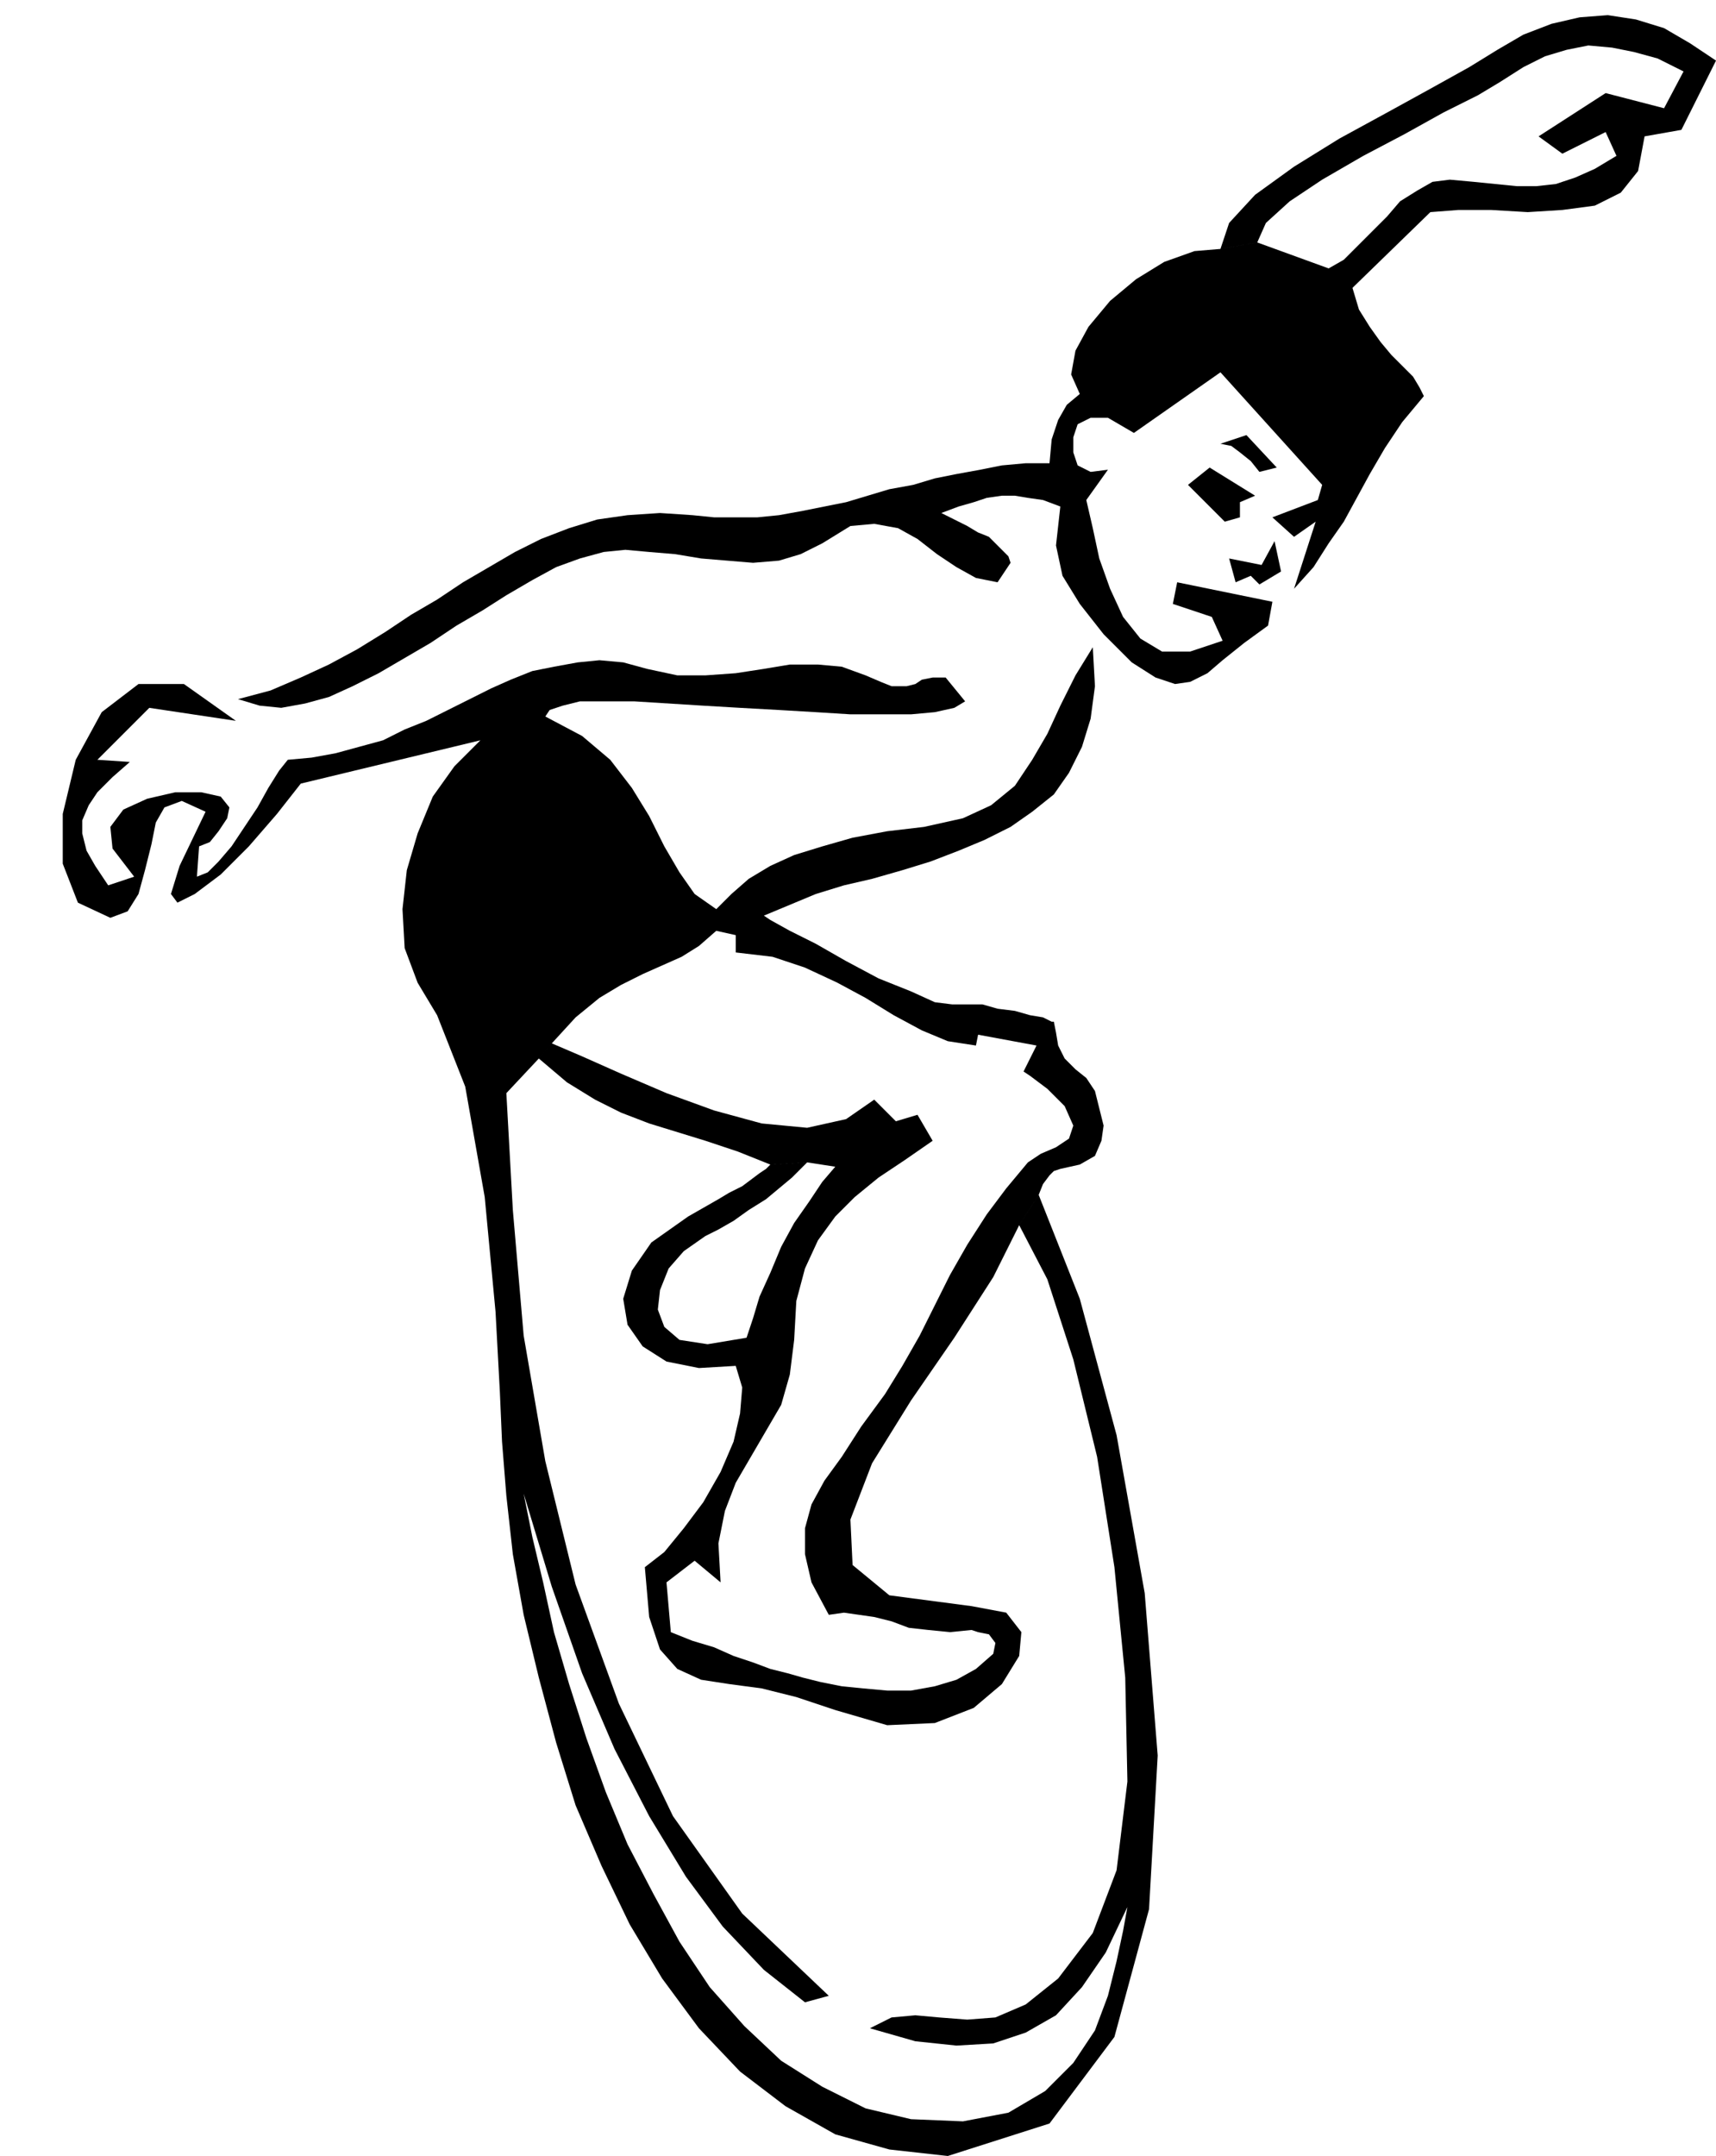
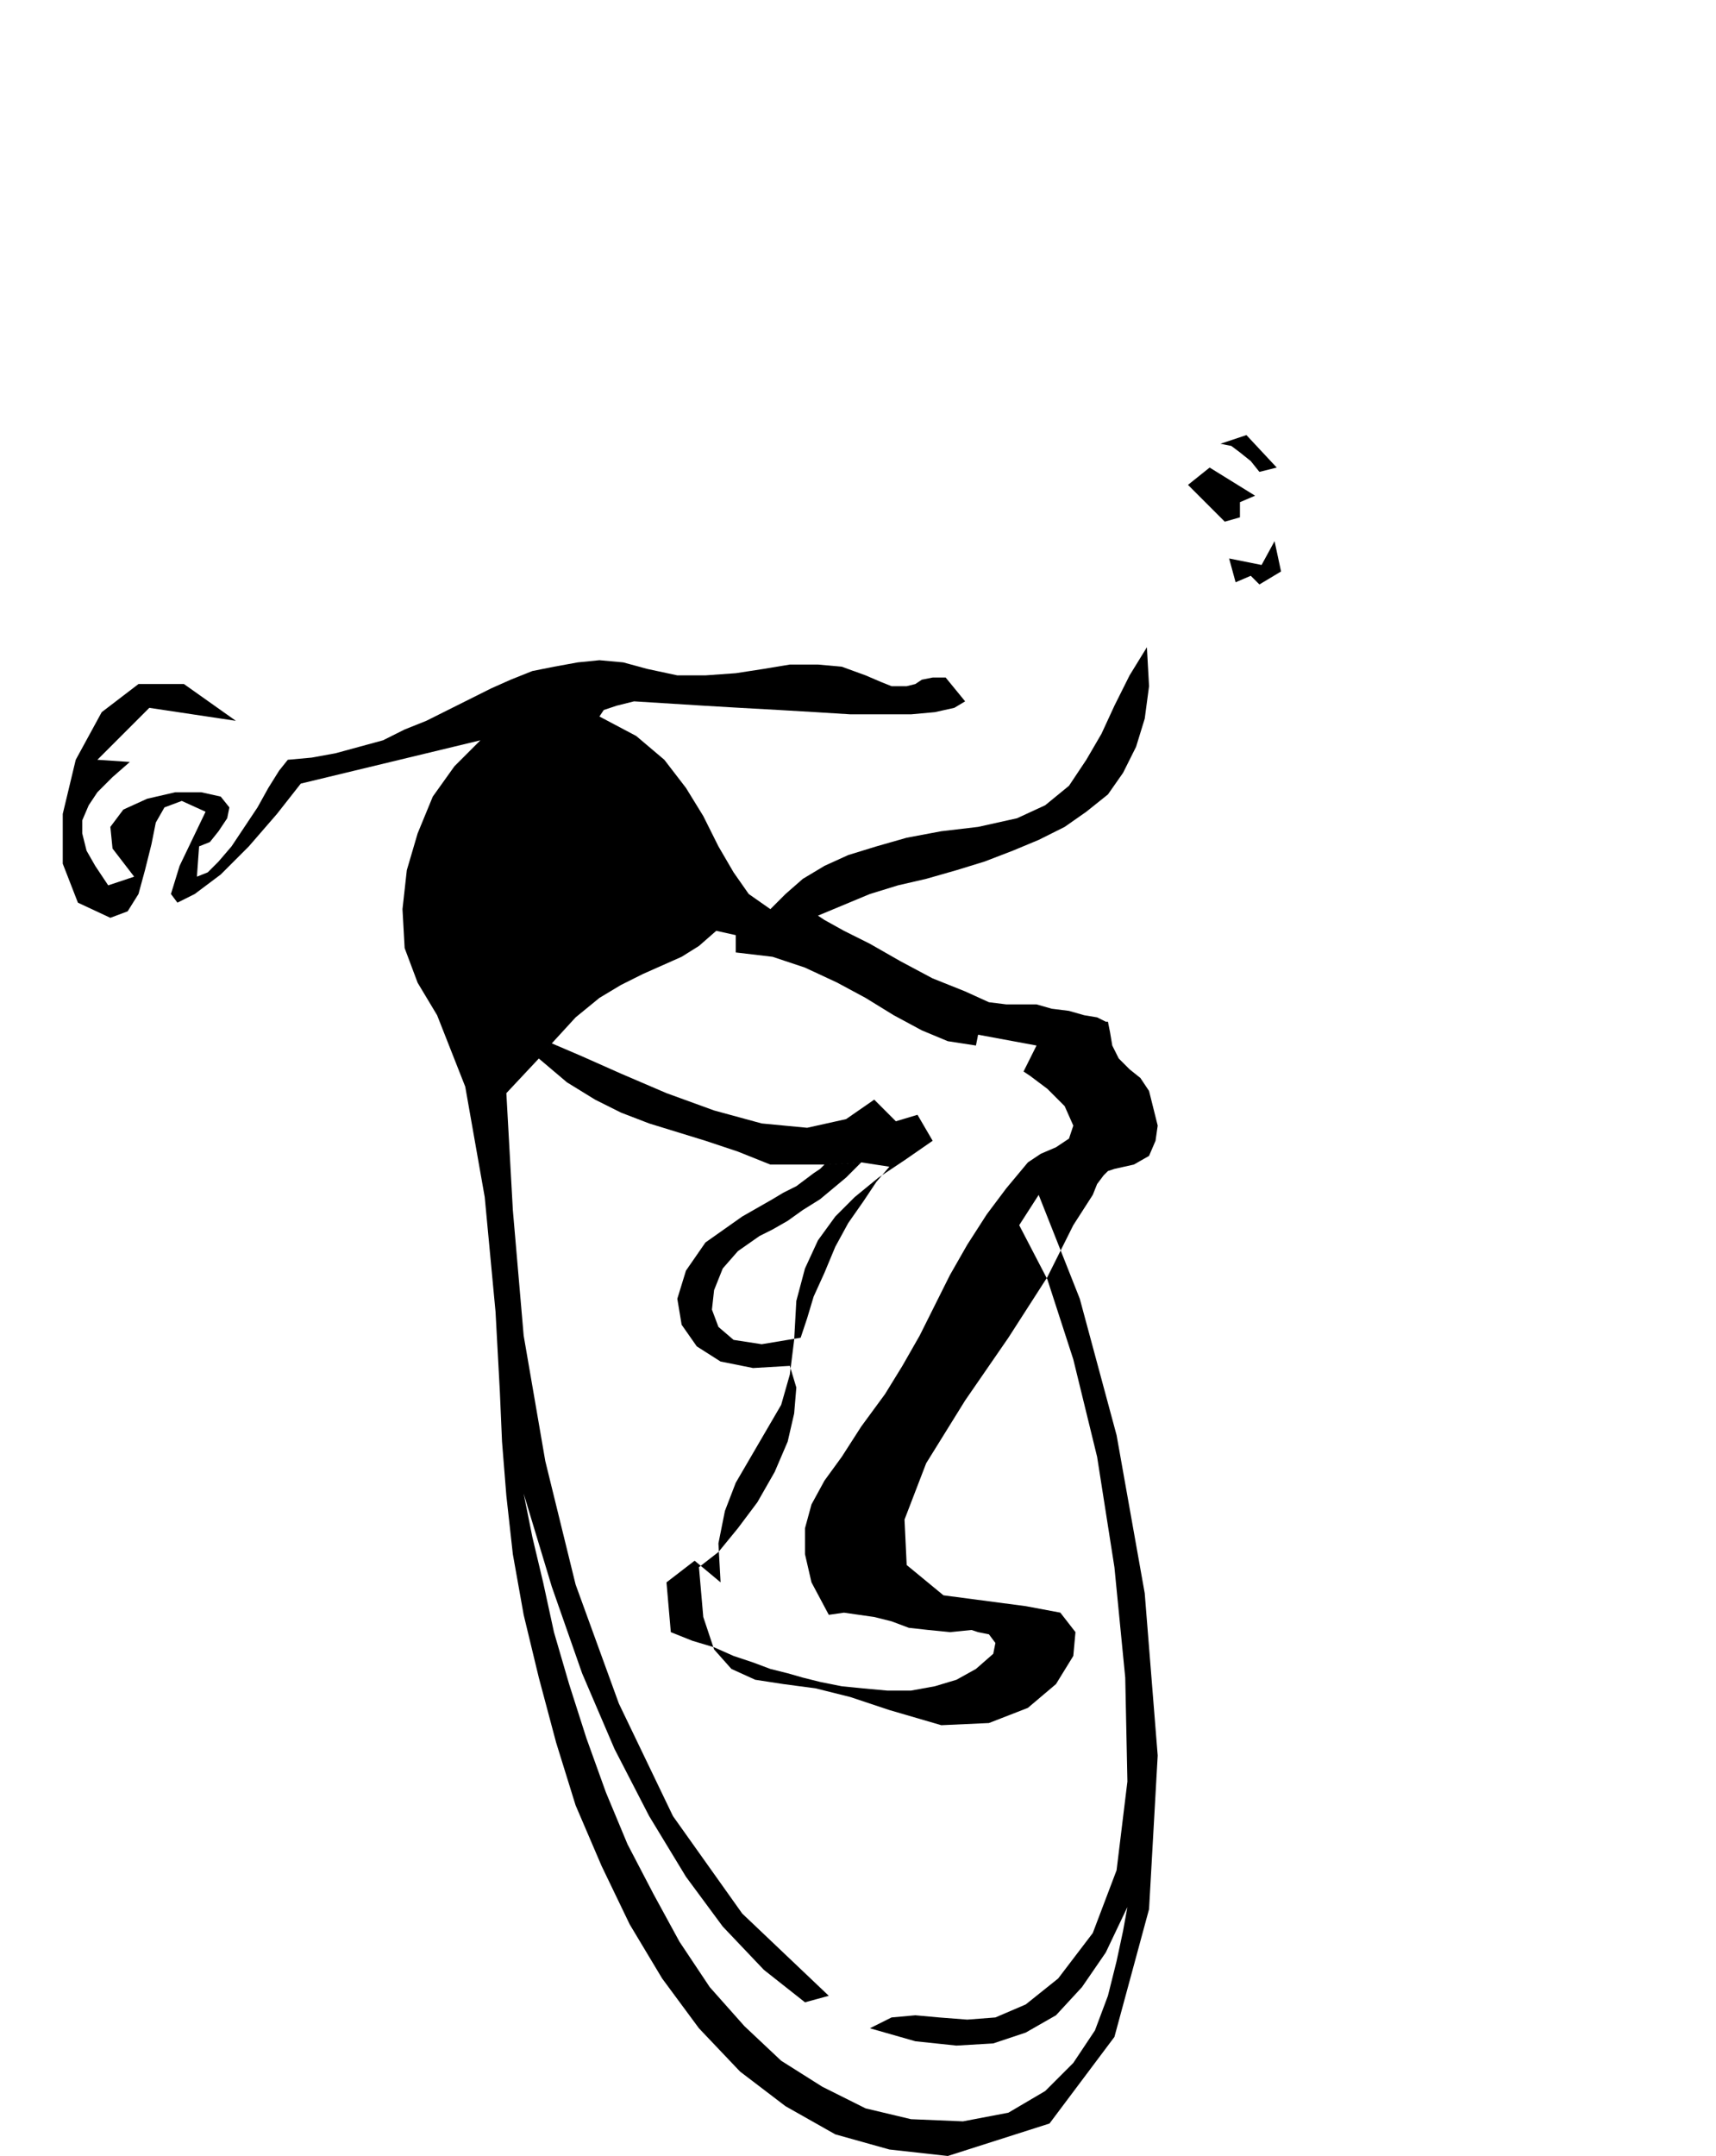
<svg xmlns="http://www.w3.org/2000/svg" width="76.128" height="95.616" fill-rule="evenodd" stroke-linecap="round" preserveAspectRatio="none" viewBox="0 0 793 996">
  <style>.pen1{stroke:none}.brush2{fill:#000}</style>
-   <path d="m356 538-15-6-15-5-13-4-13-4-13-5-12-6-13-8-13-11 6-7 14 6 18 8 21 9 22 8 22 6 21 2 18-4 13-9 10 10 10-3 7 12-13 9-12 8-11 9-9 9-8 11-6 13-4 15-1 18-2 16-4 14-7 12-7 12-7 12-5 13-3 15 1 18-12-10-13 10 2 23 10 4 10 3 9 4 9 3 8 3 8 2 7 2 8 2 10 2 10 1 11 1h11l11-2 10-3 9-5 8-7 1-5-3-4-5-1-3-1-10 1-10-1-9-1-8-3-8-2-7-1-7-1-7 1-8-15-3-13v-12l3-11 6-11 8-11 9-14 11-15 8-13 8-14 7-14 7-14 8-14 9-14 9-12 10-12 6-4 7-3 6-4 2-6-4-9-8-8-8-6-3-2 6-12-27-5-1 5-13-2-12-5-13-7-13-8-13-7-15-7-15-5-17-2v-8l-9-2-8 7-8 5-9 4-9 4-10 5-10 6-11 9-11 12-6 7-15 16 3 54 5 58 10 58 14 57 20 55 25 52 32 45 40 38-11 3-19-15-19-20-17-23-17-28-16-31-15-35-14-40-13-43 4 20 5 21 5 23 7 24 8 25 9 25 10 24 12 23 12 22 14 21 16 18 17 16 19 12 20 10 21 5 24 1 21-4 17-10 13-13 10-15 6-16 4-16 3-14 2-11-10 21-11 16-12 13-14 8-15 5-17 1-19-2-21-6 10-5 11-1 11 1 13 1 13-1 14-6 15-12 16-21 11-29 5-41-1-48-5-51-8-51-11-45-12-37-13-25 9-14 19 48 17 63 13 73 6 75-4 71-16 59-30 40-47 15-27-3-25-7-23-13-21-16-19-20-17-23-15-25-13-27-12-28-9-29-8-30-7-29-5-28-3-27-2-25-1-23-2-37-5-53-9-51-13-33-9-15-6-16-1-18 2-18 5-17 7-17 10-14 12-12-83 20-11 14-13 15-13 13-12 9-8 4-3-4 4-13 12-25-11-5-8 3-4 7-2 10-3 12-3 11-5 8-8 3-15-7-7-18v-23l6-25 12-22 17-13h21l24 17-40-6-24 24 15 1-8 7-7 7-4 6-3 7v6l2 8 4 7 6 9 12-4-10-13-1-10 6-8 11-5 13-3h12l9 2 4 5-1 5-4 6-4 5-5 2-1 14 5-2 5-5 6-7 6-9 6-9 5-9 5-8 4-5 11-1 11-2 11-3 11-3 10-5 10-4 10-5 10-5 10-5 9-4 10-4 10-2 11-2 10-1 11 1 11 3 14 3h13l14-1 13-2 12-2h13l11 1 11 4 7 3 5 2h7l4-1 3-2 5-1h6l9 11-5 3-9 2-11 1h-28l-16-1-17-1-18-1-17-1-16-1-16-1h-25l-8 2-6 2-2 3 17 9 13 11 10 13 8 13 7 14 7 12 7 10 10 7 7-7 8-7 10-6 11-5 13-4 14-4 16-3 17-2 18-4 13-6 11-9 8-12 7-12 6-13 7-14 8-13 1 18-2 15-4 13-6 12-7 10-10 8-10 7-12 6-12 5-13 5-13 4-14 4-13 3-13 4-12 5-12 5 3 2 9 5 12 6 14 8 15 8 15 6 11 5 8 1h14l7 2 8 1 7 2 6 1 4 2h1l1 5 1 6 3 6 5 5 5 4 4 6 2 8 2 8-1 7-3 7-7 4-9 2-3 1-2 2-3 4-2 5-9 14-12 24-18 28-20 29-18 29-10 26 1 21 17 14 38 5 16 3 7 9-1 11-8 13-13 11-18 7-22 1-24-7-18-6-16-4-15-2-13-2-11-5-8-9-5-15-2-23 9-7 9-11 9-12 8-14 6-14 3-13 1-12-3-10-17 1-15-3-11-7-7-10-2-12 4-13 9-13 17-12 7-4 7-4 5-3 6-3 4-3 4-3 3-2 2-2 17-1-3 3-4 4-6 5-6 5-8 5-7 5-7 4-6 3-10 7-7 8-4 10-1 9 3 8 7 6 13 2 18-3 3-9 3-10 5-11 5-12 6-11 7-10 6-9 6-7-13-2-17 1zm236-274-10 6-4-4-7 3-3-11 15 3 6-11 3 14zm-12-35-7 3v7l-7 2-17-17 10-8 21 13zm10-13-8 2-4-5-5-4-4-3-5-1 12-4 14 15z" class="pen1 brush2" />
-   <path d="m564 115 4-12 12-13 18-13 21-13 22-12 20-11 18-10 13-8 12-7 13-5 13-3 13-1 13 2 13 4 12 7 12 8-16 32-17 3-3 16-8 10-12 6-15 2-16 1-17-1h-15l-13 1-36 35 3 10 5 8 5 7 5 6 6 6 4 4 3 5 2 4-10 12-8 12-7 12-6 11-6 11-7 10-7 11-9 10 10-31-10 7-10-9 21-8 2-7-47-52-40 28-12-7h-8l-6 3-2 6v7l2 6 6 3 8-1-10 14 3 13 3 14 5 14 6 13 8 10 10 6h13l15-5-5-11-18-6 2-10 44 9-2 11-11 8-10 8-7 6-8 4-7 1-9-3-11-7-13-13-11-14-8-13-3-14 2-18-8-3-7-1-6-1h-6l-7 1-6 2-7 2-8 3 6 3 6 3 5 3 5 2 3 3 3 3 3 3 1 3-6 9-10-2-9-5-9-6-9-7-9-5-11-2-11 1-13 8-10 5-10 3-12 1-12-1-12-1-12-2-12-1-11-1-10 1-11 3-11 4-11 6-12 7-11 7-12 7-12 8-12 7-12 7-12 6-11 5-11 3-11 2-10-1-10-3 15-4 14-6 13-6 13-7 13-8 12-8 12-7 12-8 12-7 12-7 12-6 13-5 13-4 14-2 15-1 15 1 10 1h20l10-1 11-2 10-2 10-2 10-3 10-3 11-2 10-3 10-2 11-2 10-2 11-1h11l1-11 3-9 4-7 6-5-4-9 2-11 6-11 10-12 12-10 13-8 14-5 12-1 17-3 33 12 7-4 6-6 7-7 7-7 6-7 8-5 7-4 8-1 11 1 10 1 10 1h9l9-1 9-3 9-4 10-6-5-11-20 10-11-8 31-20 27 7 9-17-12-6-11-3-10-2-11-1-10 2-10 3-10 5-11 7-10 6-16 8-18 10-19 10-19 11-15 10-11 10-4 9-17 3z" class="pen1 brush2" />
+   <path d="m356 538-15-6-15-5-13-4-13-4-13-5-12-6-13-8-13-11 6-7 14 6 18 8 21 9 22 8 22 6 21 2 18-4 13-9 10 10 10-3 7 12-13 9-12 8-11 9-9 9-8 11-6 13-4 15-1 18-2 16-4 14-7 12-7 12-7 12-5 13-3 15 1 18-12-10-13 10 2 23 10 4 10 3 9 4 9 3 8 3 8 2 7 2 8 2 10 2 10 1 11 1h11l11-2 10-3 9-5 8-7 1-5-3-4-5-1-3-1-10 1-10-1-9-1-8-3-8-2-7-1-7-1-7 1-8-15-3-13v-12l3-11 6-11 8-11 9-14 11-15 8-13 8-14 7-14 7-14 8-14 9-14 9-12 10-12 6-4 7-3 6-4 2-6-4-9-8-8-8-6-3-2 6-12-27-5-1 5-13-2-12-5-13-7-13-8-13-7-15-7-15-5-17-2v-8l-9-2-8 7-8 5-9 4-9 4-10 5-10 6-11 9-11 12-6 7-15 16 3 54 5 58 10 58 14 57 20 55 25 52 32 45 40 38-11 3-19-15-19-20-17-23-17-28-16-31-15-35-14-40-13-43 4 20 5 21 5 23 7 24 8 25 9 25 10 24 12 23 12 22 14 21 16 18 17 16 19 12 20 10 21 5 24 1 21-4 17-10 13-13 10-15 6-16 4-16 3-14 2-11-10 21-11 16-12 13-14 8-15 5-17 1-19-2-21-6 10-5 11-1 11 1 13 1 13-1 14-6 15-12 16-21 11-29 5-41-1-48-5-51-8-51-11-45-12-37-13-25 9-14 19 48 17 63 13 73 6 75-4 71-16 59-30 40-47 15-27-3-25-7-23-13-21-16-19-20-17-23-15-25-13-27-12-28-9-29-8-30-7-29-5-28-3-27-2-25-1-23-2-37-5-53-9-51-13-33-9-15-6-16-1-18 2-18 5-17 7-17 10-14 12-12-83 20-11 14-13 15-13 13-12 9-8 4-3-4 4-13 12-25-11-5-8 3-4 7-2 10-3 12-3 11-5 8-8 3-15-7-7-18v-23l6-25 12-22 17-13h21l24 17-40-6-24 24 15 1-8 7-7 7-4 6-3 7v6l2 8 4 7 6 9 12-4-10-13-1-10 6-8 11-5 13-3h12l9 2 4 5-1 5-4 6-4 5-5 2-1 14 5-2 5-5 6-7 6-9 6-9 5-9 5-8 4-5 11-1 11-2 11-3 11-3 10-5 10-4 10-5 10-5 10-5 9-4 10-4 10-2 11-2 10-1 11 1 11 3 14 3h13l14-1 13-2 12-2h13l11 1 11 4 7 3 5 2h7l4-1 3-2 5-1h6l9 11-5 3-9 2-11 1h-28l-16-1-17-1-18-1-17-1-16-1-16-1l-8 2-6 2-2 3 17 9 13 11 10 13 8 13 7 14 7 12 7 10 10 7 7-7 8-7 10-6 11-5 13-4 14-4 16-3 17-2 18-4 13-6 11-9 8-12 7-12 6-13 7-14 8-13 1 18-2 15-4 13-6 12-7 10-10 8-10 7-12 6-12 5-13 5-13 4-14 4-13 3-13 4-12 5-12 5 3 2 9 5 12 6 14 8 15 8 15 6 11 5 8 1h14l7 2 8 1 7 2 6 1 4 2h1l1 5 1 6 3 6 5 5 5 4 4 6 2 8 2 8-1 7-3 7-7 4-9 2-3 1-2 2-3 4-2 5-9 14-12 24-18 28-20 29-18 29-10 26 1 21 17 14 38 5 16 3 7 9-1 11-8 13-13 11-18 7-22 1-24-7-18-6-16-4-15-2-13-2-11-5-8-9-5-15-2-23 9-7 9-11 9-12 8-14 6-14 3-13 1-12-3-10-17 1-15-3-11-7-7-10-2-12 4-13 9-13 17-12 7-4 7-4 5-3 6-3 4-3 4-3 3-2 2-2 17-1-3 3-4 4-6 5-6 5-8 5-7 5-7 4-6 3-10 7-7 8-4 10-1 9 3 8 7 6 13 2 18-3 3-9 3-10 5-11 5-12 6-11 7-10 6-9 6-7-13-2-17 1zm236-274-10 6-4-4-7 3-3-11 15 3 6-11 3 14zm-12-35-7 3v7l-7 2-17-17 10-8 21 13zm10-13-8 2-4-5-5-4-4-3-5-1 12-4 14 15z" class="pen1 brush2" />
</svg>